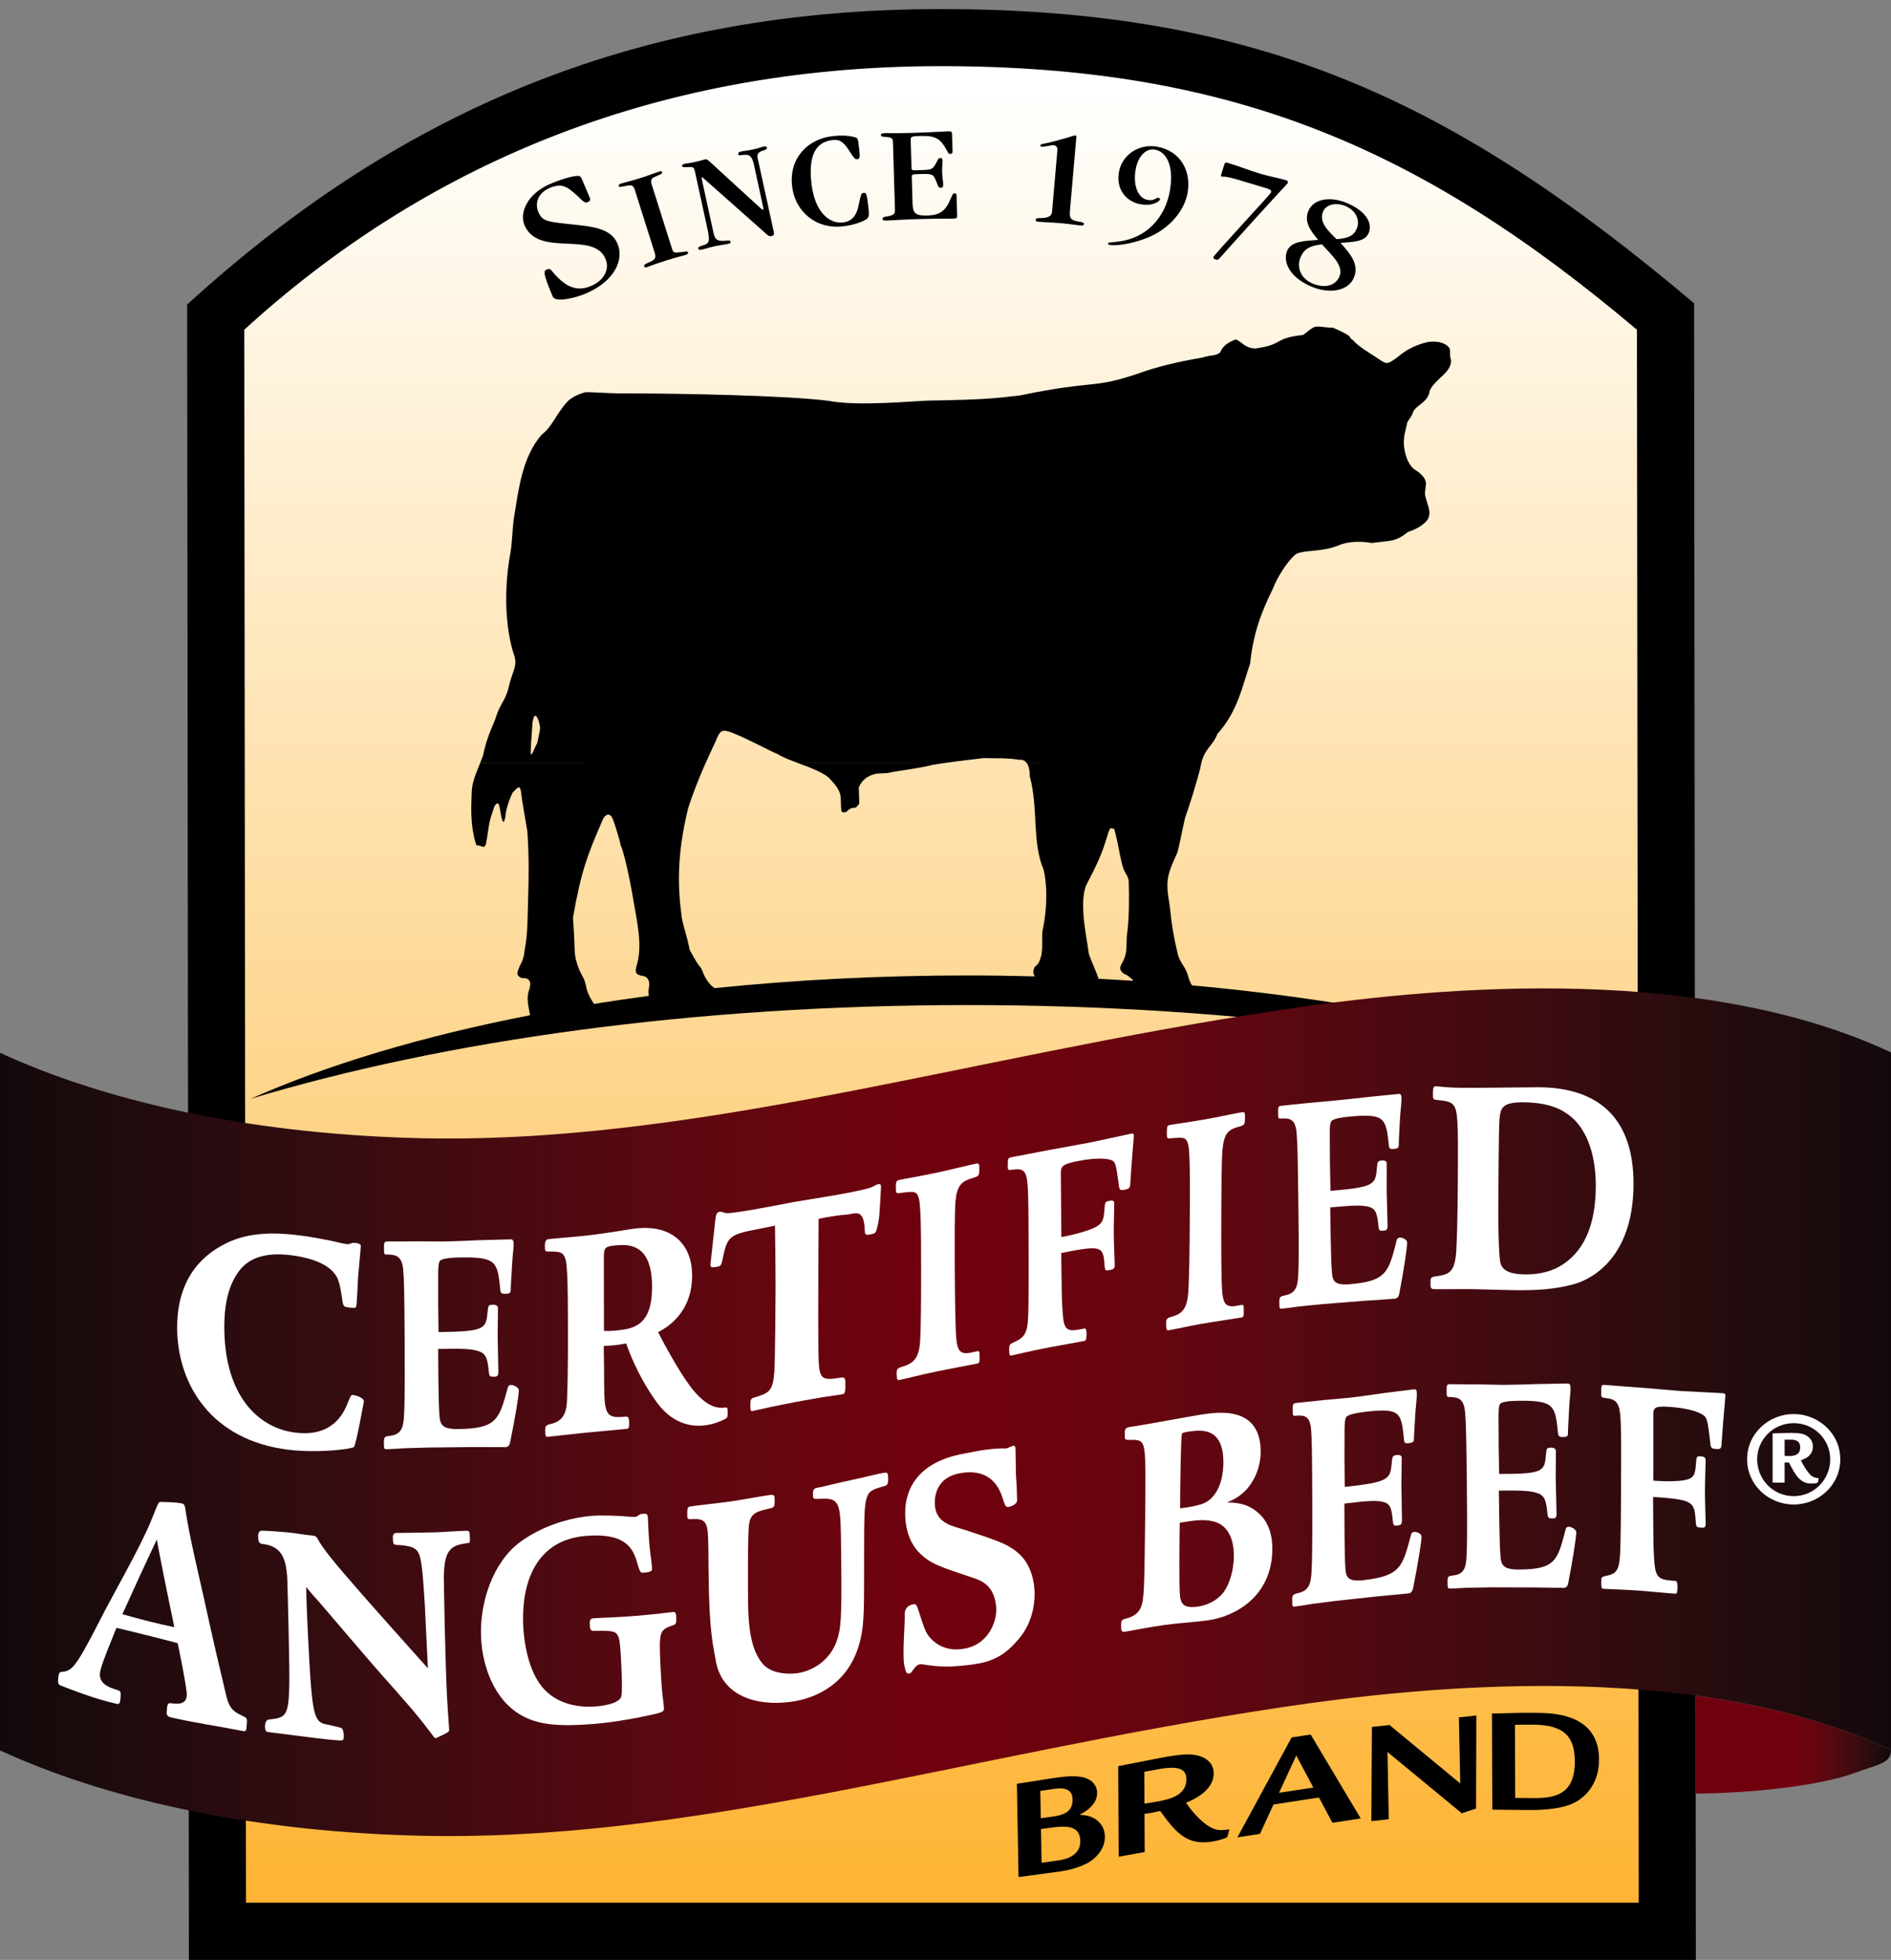
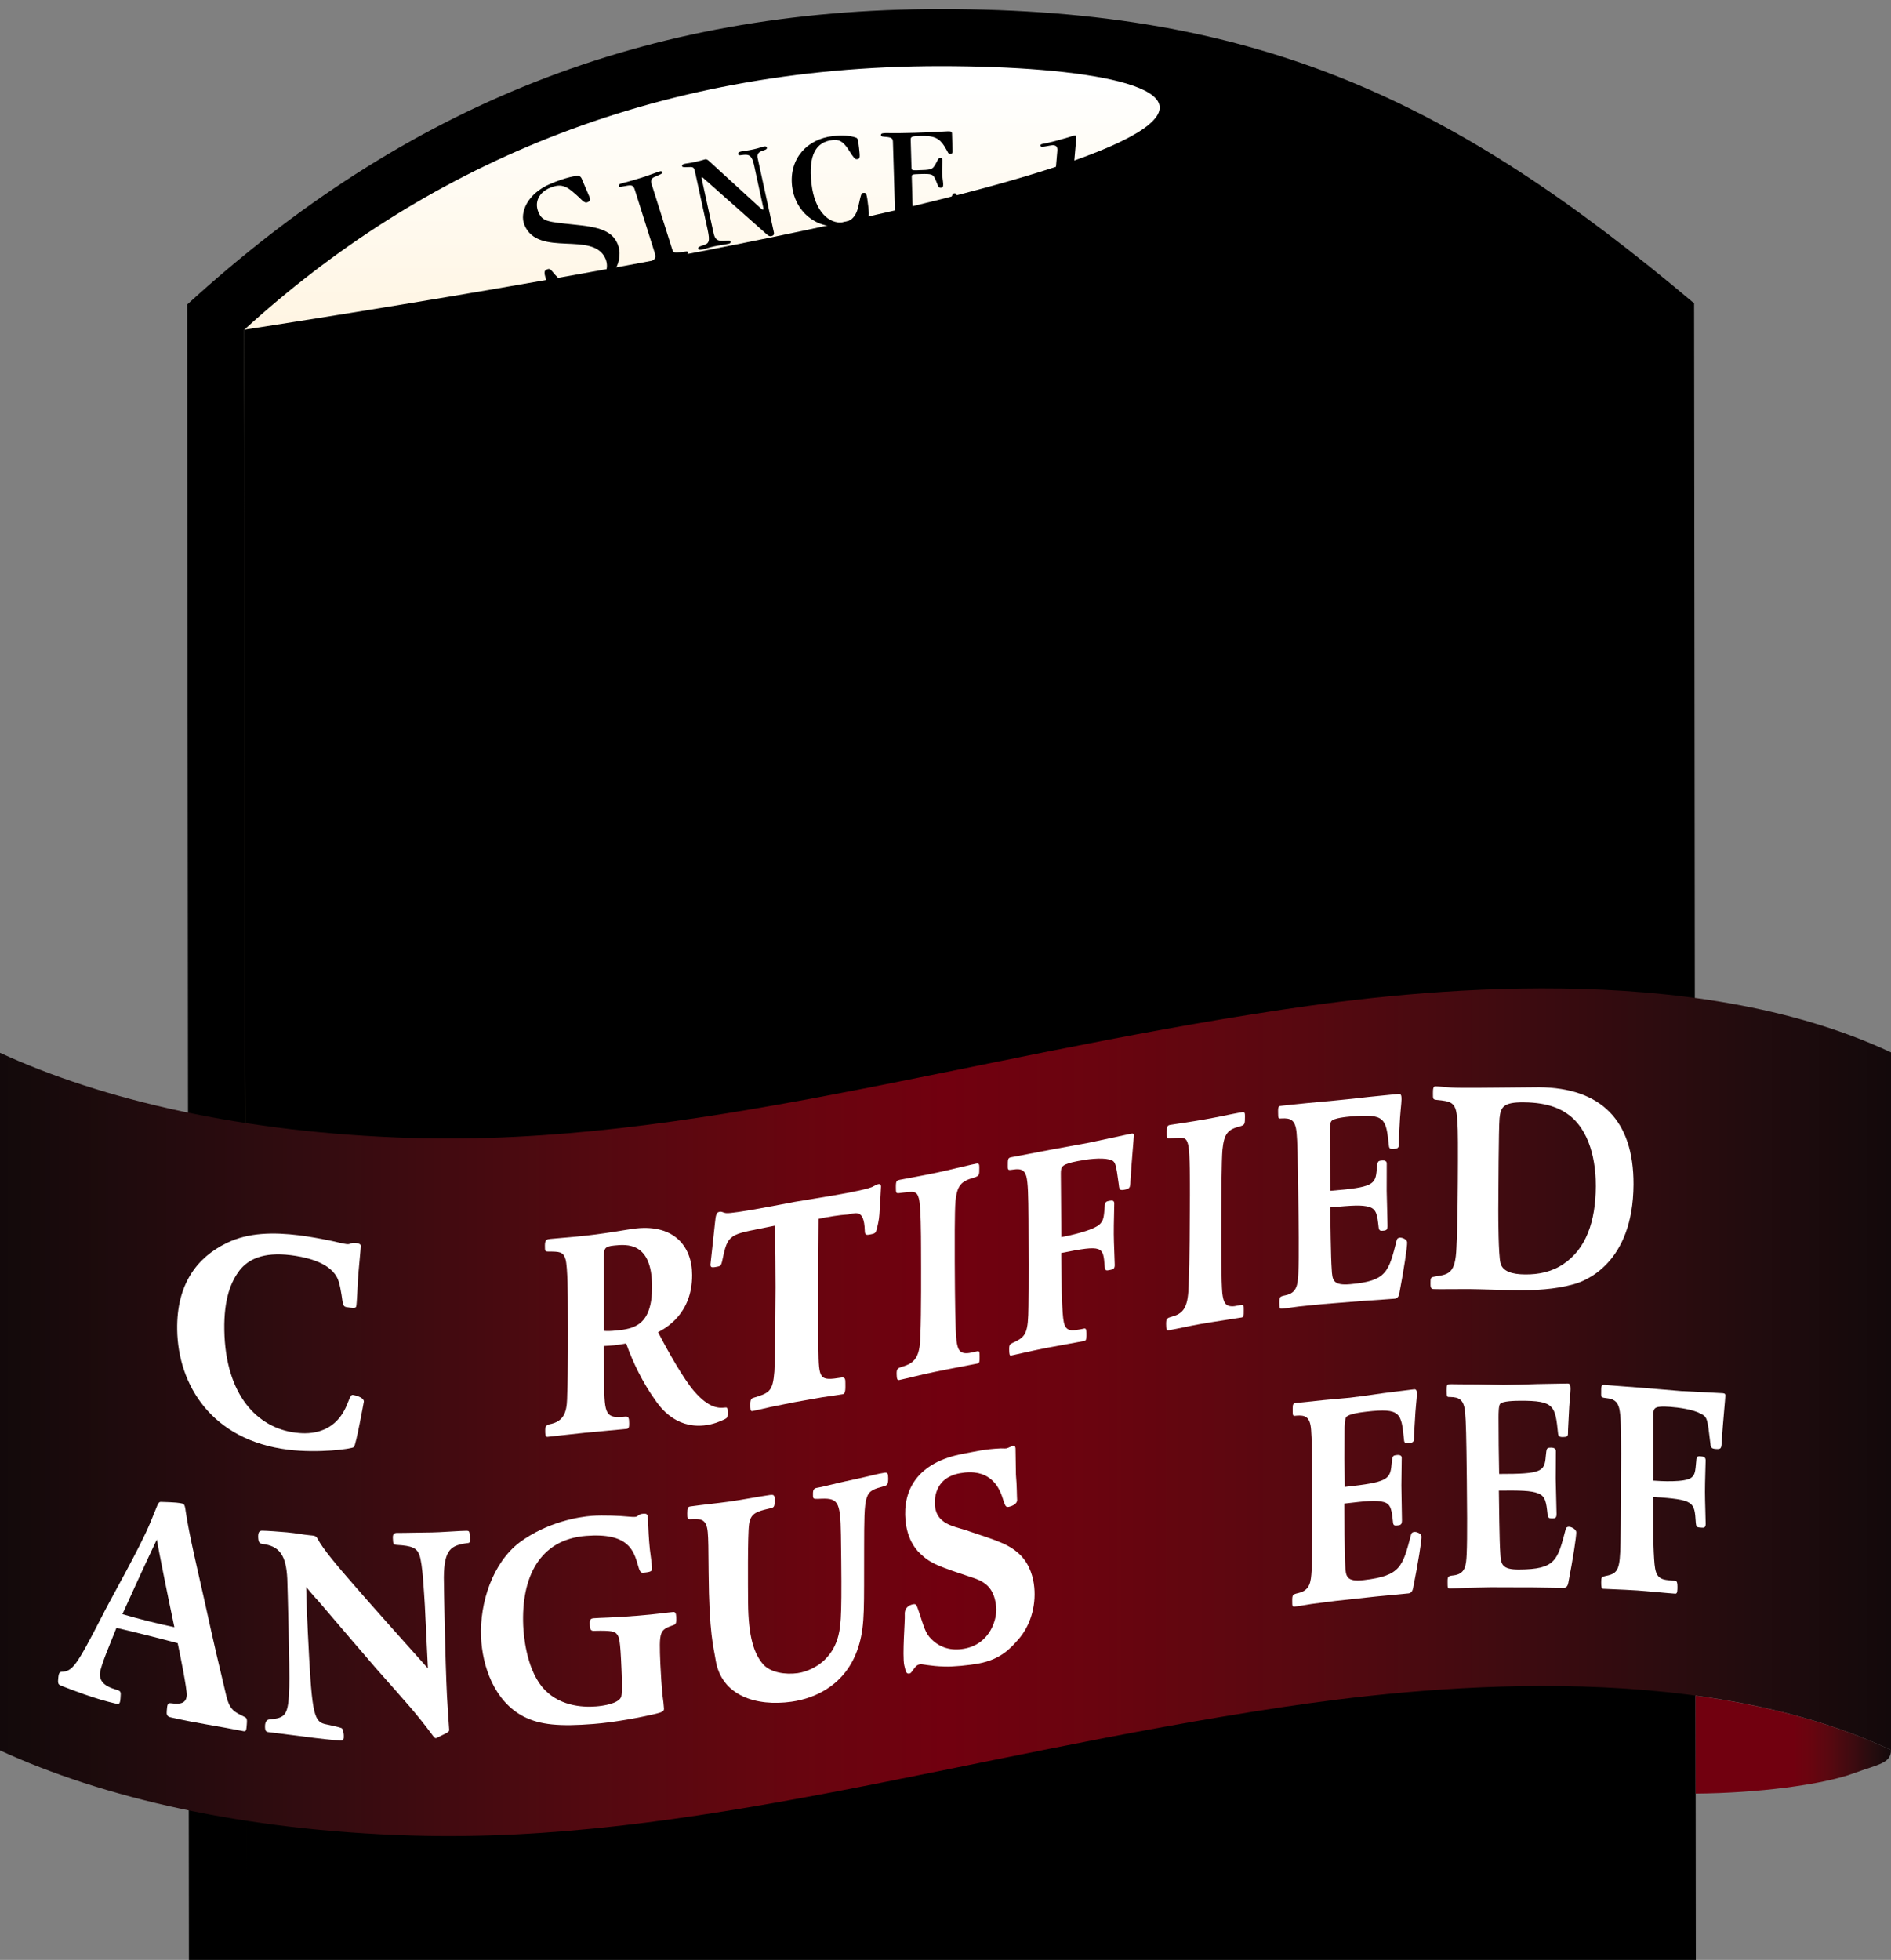
<svg xmlns="http://www.w3.org/2000/svg" version="1.1" id="Layer_1" x="0px" y="0px" viewBox="0 0 1286.33 1333.08" style="enable-background:new 0 0 1286.33 1333.08;" xml:space="preserve">
  <rect x="0" y="0" width="1286.33" height="1333.08" fill="#808080" stroke="none" />
  <style type="text/css">
	.st0{fill:url(#SVGID_1_);}
	.st1{fill-rule:evenodd;clip-rule:evenodd;}
	.st2{fill:url(#SVGID_2_);}
	.st3{fill:url(#SVGID_3_);}
	.st4{fill:#FFFFFF;}
</style>
  <path d="M127.31,207.15C275.69,71.66,438.49,6.21,639.68,6.18c216.72-0.06,349.07,62.05,512.71,200.11l1.18,1126.79H128.51  L127.31,207.15" />
  <linearGradient id="SVGID_1_" gradientUnits="userSpaceOnUse" x1="640.448" y1="40.831" x2="640.448" y2="1297.779">
    <stop offset="0.011" style="stop-color:#FFFFFF" />
    <stop offset="0.042" style="stop-color:#FFFDF8" />
    <stop offset="0.709" style="stop-color:#FEC96C" />
    <stop offset="1" style="stop-color:#FEB433" />
  </linearGradient>
-   <path class="st0" d="M166.16,224.27l1.17,1069.93h947.4l-1.23-1069.93C966.37,100.09,837.27,44.99,639.68,44.99  C442.24,45.04,286.13,114.73,166.16,224.27" />
+   <path class="st0" d="M166.16,224.27l1.17,1069.93l-1.23-1069.93C966.37,100.09,837.27,44.99,639.68,44.99  C442.24,45.04,286.13,114.73,166.16,224.27" />
  <path class="st1" d="M810.83,670.25c-1.21-2.05-2.13-4.16-2.8-6.81c-1.38-5.53-5.39-8.61-6.81-14.23  c-5.01-20.9-4.87-29.77-5.93-35.66c-2.78-16-0.53-19.97,5.68-33.85c1.79-6.93,3.96-18.68,5.24-23.7  c3.24-8.84,7.77-23.91,10.29-33.57c0.22-1.35,0.47-2.57,0.75-3.65H698.29c1.88,2.45,2.27,6.57,2.21,9.21  c5.9,21.73,1.41,44.79,9.35,63.42c2.98,12.36,2.17,28.82-0.72,41.82c-0.61,6.37,0.53,13.55-1.4,18.64  c-0.62,2.34-1.65,4.24-3.48,5.39c-0.15,0.19-0.34,0.45-0.55,0.72c-0.81,1.73-1.28,3.85,0.19,6.12c-15.11-0.39-30.36-0.62-45.76-0.62  c-59.68,0-117.38,3.02-172.06,8.64c-1.42-1.19-2.99-2.01-5.26-5.56c-2.52-3.73-3.24-7.52-4.15-8.41c-3.05-3.17-6.78-11.07-7.52-12  c-1.79-9.64-4.63-16.98-5.35-21.94c-2.67-19.54-3.75-41.71,4.31-74.47c3.21-10.06,7.14-20.02,11.94-30.88h0.03  c2.09-4.72,4.37-9.61,6.81-14.73c1.45-3.74,2.46-5.76,3.85-6.55c1.05-0.69,2.34-0.69,4.24-0.21c8.84,2.46,31.67,15.06,33.71,15.34  c3.44,2.24,8.39,4.16,13.62,6.08l84.47,0.01l-84.47,0.03c7.66,2.85,15.99,5.79,21.25,9.91c4.77,5.06,7.95,8.65,8.37,13.81  c0.13,3.07,0,5.89,0.4,8.77c0,1.88,2.9,1,3.36,1c1.23-1.54,3.18-2.81,4.59-2.81c1.3,0,1.95-0.26,2.55-0.76  c0.45-0.49,0.9-1.19,1.71-2.23l-0.37-10.91c0.99-2.48,2.5-4.37,4.13-5.76c2.67-2.28,5.82-3.24,8.33-3.67  c2.45-0.25,6.4-0.09,8.61-0.66c4.55-1.13,18.78-2.66,28.95-5.21c3.06-0.54,6.22-1.03,9.44-1.5h0.05c8.29-1.18,16.99-2.13,25.37-3.17  c9.88,0.26,14.65-0.27,24.48,1.16c2.16-0.22,3.68,0.62,4.74,2l118.96-0.03c2.59-10.14,7.79-11.38,10.89-19.6  c14.01-15.18,17.44-34.39,22.24-47.71c2.32-21.87,7.95-35.51,15.57-51.21c2.68-7.09,9.89-19.04,15.93-23.56  c6.44-2.83,17.77-1.13,28.87-5.8c7.28-3.05,15.86-2.69,22.48-1.55c13.67-1.91,15.54-0.49,24.72-7.6c5.28-1.53,11.81-5.39,13.62-9.15  c1.92-4.48,0.09-7.2-1.54-13.48c-1.32-4.25-0.41-4.63,0-9.63c0.15-5.18-5.4-8.65-7.99-10.32c-2.96-2.15-5.91-7.31-6.94-15.44  c-0.53-7.44,0.93-9.86,2.28-16.6c1.3-2.33,2.84-3.44,4.05-7.31c2.67-4.74,10.21-6.34,11.16-14.17c4.11-8.49,14.54-11.81,14.54-20.59  c-1.32-2.67-0.15-7.59-1.32-8.48c-3.44-4.62-11.66-5-16.98-3.33c-12.82,3.82-16.22,8.62-20.08,11.05c-5.68,4.1-6.15,3.06-13.11-1.56  c-5.39-3.6-11.56-7.05-15.3-11.44c-4.51-2.56,2.96-1.15-13.75-8.49c-1.05,0.53-7.98-0.9-11.2-0.64c-3,0.12-8.1,5.52-9.16,5.7  c-20.44,2.29-12.22,6.26-32.3,9.21c-7.7-0.49-8.82-4.61-13.27-6.17c-3.84,1.29-8.7,3.75-10.51,8.64c-3.16,2.84-5.47,1.52-12.49,3.71  c-17.76,2.97-32.29,6.8-41.93,10.31c-33.22,11.44-29.47,4.5-81.98,15.42c-16.95,1.95-23.95,2.85-61.72,3.48  c-9.31,0.17-48.54,4.1-68.34,0.17c-28.44-3.65-99.71-5.06-140.36-5.06c-10.22,0-20.6-1.01-25.24-0.77  c-8.34,2.35-11.58,5.66-12.83,7.21c-6.98,7.74-9.67,16.33-16.75,21.61c-13.39,15.29-15.73,37.83-18.53,54.46  c-1.2,6.14-1.37,15.02-2.08,20.81c-0.08,1.69-0.48,3.23-0.61,4.66c-5.79,31.64-1.96,57.25,2.44,69.98  c2.65,7.6-1.39,11.18-3.86,22.52c-2.2,8.84-5.91,10.91-8.6,20.07c-1.29,4.17-6.06,12.59-8.77,26.09c-0.65,1.7-1.25,3.23-1.82,4.58  l83.67,0.03l-83.67,0.04c-3.7,9.33-5.54,13.5-5.78,20.05c-0.14,7.86-1.53,21.26,3.12,35.91c1.79,0.26,3.68,0.75,5.11,1.26  c0.67-0.51,1.68-1.41,1.68-3.58c1.28-5.68,1.28-10.95,3.33-17.39c0.39-0.53,2.2-7.82,2.74-7.35c1.28-2.29,2.7-1.39,2.95,1.17  l1.42,7.47c1.15,3.97,1.78,3.19,2.56-1c0.26-4.1,2.19-10.93,4.99-16.37c3.25-3.2,4.9-5.92,5.7-0.13c0.63,6.44,1.69,10.94,4.25,26.51  c1.28,18.92,0.89,33.44,0.51,46.08c-0.38,11.31-0.15,23.66-2.32,34.48c-0.53,5.15-1.43,7.58-3.35,11.08  c-1.55,3.71-3.21,6.53,1.54,8.23c4.9-0.42,6.67,2.41,4.9,7.83c-2.25,5.85-0.47,11.18,0.57,17.41  c-73.36,14.28-137.97,33.66-190.11,56.86c132.02-39.82,302.08-63.77,487.63-63.77c185.55,0,355.58,23.95,487.62,63.77  C1061.49,709.88,944.66,682.32,810.83,670.25z M365.44,505.35c-3.62,6.83-5.27,14.65-3.98-2.62l0.78-11.44  c1.39-7.68,3.2-3.7,4.21-0.75C367.9,495.78,367.61,495.03,365.44,505.35z M399.3,673.53c-0.53-1.31-0.92-5.72-2.63-8.67  c-1.87-3.44-3.33-6.13-4.97-12.34c-0.91-4.38-0.67-4.23-1.16-15.83l-0.76-12.7c5.62-31.66,9.66-42.07,19.77-65.39  c1.6-4.58,5.22-6.39,7.22-1.77c0.76,1.65,5.07,15.17,5.4,18.12c1.97,3.62,5.97,21.23,8.51,36.29c2.43,14.89,6.56,31.26,2.6,44.79  c-2.09,6.04,0,7.07,3.56,7.71c4.38,0.52,5.3,4.37,4.66,7.47c-0.42,1.75-0.47,4.06-0.15,6.17c-12.6,1.68-25.01,3.49-37.22,5.44  C402.06,679.88,400.49,677.16,399.3,673.53z M740.69,648.91c-1.77-13.24-6.61-33.67-1.95-46.54c7.3-14.13,10.54-20.57,14.62-34.16  c1.61-5.52,2.48-5.63,3.14-4.29c1.39-2.03,1.9,1.83,2.38,3.58c1.79,6.65,2.61,13.31,4.29,19.94c1.79,7.32,4.5,7.96,4.63,12.22  c0.34,10.05,0.34,25.07-1.03,34.84c-1.2,7.77,1.13,13.12-4.04,21.52c-1.24,2.83-0.99,4.1,1.96,6.43c2.71,0.76,4,2.83,5.53,3.58  c0.21,0.33,0.35,0.7,0.47,1.1c-7.76-0.51-15.57-0.97-23.43-1.38C746.34,662.22,742.48,654.14,740.69,648.91z" />
  <linearGradient id="SVGID_2_" gradientUnits="userSpaceOnUse" x1="-0.592" y1="960.57" x2="1286.333" y2="960.57">
    <stop offset="0" style="stop-color:#13090B" />
    <stop offset="8.680105e-03" style="stop-color:#140A0B" />
    <stop offset="0.168" style="stop-color:#330C10" />
    <stop offset="0.309" style="stop-color:#520910" />
    <stop offset="0.424" style="stop-color:#68050F" />
    <stop offset="0.5" style="stop-color:#71000F" />
    <stop offset="0.578" style="stop-color:#6A040F" />
    <stop offset="0.681" style="stop-color:#590810" />
    <stop offset="0.798" style="stop-color:#3F0B10" />
    <stop offset="0.924" style="stop-color:#220C0E" />
    <stop offset="1" style="stop-color:#13090B" />
  </linearGradient>
  <path class="st2" d="M-0.59,1190.31c70.32,32.47,166.29,54.79,280.75,58.17c189.03,5.63,373.68-54.57,592.07-87.3  c90.69-13.55,278.82-34.39,414.11,29.13V715.83c-135.3-63.49-323.42-42.7-414.11-29.06c-218.39,32.67-403.04,92.83-592.07,87.26  C165.7,770.61,69.73,748.32-0.59,715.83V1190.31" />
  <linearGradient id="SVGID_3_" gradientUnits="userSpaceOnUse" x1="1153.379" y1="1186.665" x2="1286.333" y2="1186.665">
    <stop offset="0.5" style="stop-color:#71000F" />
    <stop offset="0.578" style="stop-color:#6A040F" />
    <stop offset="0.681" style="stop-color:#590810" />
    <stop offset="0.798" style="stop-color:#3F0B10" />
    <stop offset="0.924" style="stop-color:#220C0E" />
    <stop offset="1" style="stop-color:#13090B" />
  </linearGradient>
  <path class="st3" d="M1286.33,1190.31c-40.88-19.19-86.58-30.62-132.95-36.93l0.07,66.58c41.93-0.32,86.03-5.95,107.48-13.81  C1277.92,1199.95,1286.33,1199.39,1286.33,1190.31L1286.33,1190.31z" />
  <g>
    <path class="st1" d="M708.52,1266.99c10.97-1.39,15.35-1.99,18.78-3.56c5.61-2.56,7.64-6.64,7.56-11.25   c-0.18-11.43-11.05-10.25-21.22-8.86l-5.53,0.74L708.52,1266.99 M707.97,1236.74l5.45-0.75c7.75-1.04,16.35-2.2,16.19-11.91   c-0.08-4.82-2.33-8.69-12.01-7.39c-2.33,0.29-5.44,0.84-9.95,1.44L707.97,1236.74z M691.73,1213.26c7.51-1,19.7-3.18,27.24-4.18   c8.3-1.14,15.93-1.67,21.52,1.19c3.25,1.66,5.75,4.93,5.82,9.03c0.16,8.71-8.92,13.47-12.01,15.1c3.18,0.18,9.16,0.44,13.51,5.19   c2.96,3.09,3.71,6.67,3.76,9.62c0.18,8.11-5.64,13.71-8.71,16.02c-3.19,2.54-11.12,6.19-21.52,7.66l-28.5,3.86L691.73,1213.26z" />
    <path class="st1" d="M778.49,1226.81c9.3-1.48,12.21-1.94,16.78-3.32c8.4-2.57,11.79-7.49,11.78-13.22   c-0.02-6.42-4.37-9.5-18.26-7.02l-10.4,1.87L778.49,1226.81 M778.67,1259.72l-17.7,3.17l-0.32-61.57c3.74-0.7,27.2-5.38,29.89-5.87   c13.86-2.49,21.24-3.1,27.77-0.11c5.82,2.74,7.28,7.04,7.28,10.92c0.02,7.28-5.51,14.61-18.84,19.91   c7.39,10.73,15.19,16.93,20.15,18.14c3.6,0.93,6.93,0.35,9.05-0.07l0.26,0.47l-1.13,4.07c-0.14,0.42-0.26,0.72-0.62,1   c-1.28,0.81-5.74,2.09-9.27,2.72c-17.16,3.06-24.81-5.14-36-20.74c-3.79,0.96-7.11,1.55-10.67,1.99L778.67,1259.72z" />
    <path class="st1" d="M893.39,1215.85l-11.62-21.79l-11.72,25.36L893.39,1215.85 M891.56,1179.79l34.04,57.06l-19.22,2.97   l-9.18-17.2l-30.93,4.77l-9.19,19.97l-15.36,2.37l36.89-67.95L891.56,1179.79z" />
    <polyline class="st1" points="945.2,1173.32 993.32,1213.07 992.39,1168.14 1004.26,1166.84 1004.08,1230.15 994.35,1233.34    943.81,1191.66 944.69,1237.39 932.84,1238.71 933.23,1174.62 945.2,1173.32  " />
-     <path class="st1" d="M1030.7,1222.89l11.99,0.12c15.26,0.17,28.61-2.46,28.57-24.87c-0.1-15.27-5.51-24.8-27.83-25.05   c-4-0.06-7.85,0.03-12.9,0.09L1030.7,1222.89 M1014.9,1165.47c6.97,0.04,16.95-0.53,25.47-0.46l4.6,0.04   c11.35,0.11,42.67,0.45,42.74,31.66c0.08,15.26-7.88,24.74-16.45,29.3c-10.15,5.35-27.41,5.19-33.22,5.13l-22.91-0.25   L1014.9,1165.47z" />
  </g>
  <g>
    <path class="st1" d="M401.14,134.34c0.64,1.52,0.2,2.48-1.38,3.16c-2.71,1.15-3.64-1.81-10.86-7.63   c-4.61-3.71-8.32-4.87-14.91-2.06c-7.48,3.16-10.6,9.78-7.73,16.53c2.74,6.45,6.48,6.53,24.23,8.43   c13.64,1.42,25.31,2.94,29.56,12.98c4.45,10.48-1.42,25.39-21.83,34.01c-7.18,3.04-20.44,6.09-22.17,2.05   c-6.93-16.37-6.41-17.53-3.96-18.57c3.16-1.32,2.61,1.75,9.96,7.92c6.25,5.21,12.57,6.53,20.06,3.34   c8.61-3.63,12.82-11.23,9.78-18.45c-8.21-19.34-45.65-0.61-55.12-22.91c-3.64-8.63,2.21-21.56,17.56-28.07   c10.33-4.38,18.31-5.96,19.77-5.29c1.06,0.47,1.51,1.44,2.05,2.86L401.14,134.34" />
    <path class="st1" d="M431.78,128.99c-0.89-2.76-1.94-3.22-5.02-2.73c-4.55,0.76-5.53,1.34-5.88,0.19c-0.23-0.73,0.51-1.24,1.8-1.65   c2.7-0.85,5.29-1.28,13.87-3.99c4-1.24,9.07-3.25,11.64-4.06c1.29-0.42,1.9-0.49,2.14,0.2c0.42,1.34-0.61,1.37-5.58,3.63   c-1.45,0.66-2.28,2.21-1.64,4.25l14.04,44.4c0.92,2.86,1.4,2.81,6.78,2.19c2.91-0.32,3.77-0.8,4.1,0.28   c0.18,0.53-0.02,1.18-1.89,1.78c-1.98,0.64-5.16,1.22-12.23,3.46c-9.75,3.08-11.62,4.06-13.77,4.75c-1.16,0.38-1.75,0.17-2-0.66   c-0.25-0.77,0.82-1.52,2.76-2.33c4.88-2.02,5.6-3.15,4.4-6.91L431.78,128.99" />
    <path class="st1" d="M526.42,158.03c0.37,1.64-0.49,2.31-1.71,2.59c-1.45,0.29-2.25-0.49-3.34-1.4l-41.48-36.78   c-1.55-1.38-2.05-1.95-2.42-1.85c-0.36,0.06-0.29,0.34,0.09,2.06l7.64,35.06c0.99,4.49,1.92,6.39,7.16,6.11   c2.36-0.13,4.28-0.64,4.55,0.54c0.08,0.47,0.23,1.1-1.24,1.42c-2.99,0.68-6.42,1.03-10.07,1.84c-3.38,0.73-5.21,1.52-7.74,2.06   c-1.8,0.4-2.68,0.4-2.93-0.68c-0.14-0.66,0.48-1.27,2.96-2.02c4.41-1.24,5.26-2.48,3.42-10.91l-8.63-39.63   c-0.65-2.94-1.39-2.96-4.91-2.78c-2.74,0.14-3.64,0.03-3.82-0.72c-0.14-0.63,0.36-1.23,2.05-1.59c1.22-0.27,2.23-0.2,7.28-1.3   c4.11-0.91,5.26-1.43,6.33-1.67c1.55-0.34,2.5,0.99,5.65,3.84l31.37,28.72c1.13,0.98,2.02,1.76,2.27,1.71   c0.61-0.14,0.55-0.34,0.19-1.97l-6.2-28.52c-1.37-6.13-3.11-7.2-6.94-6.84c-2.23,0.19-3.5,0.77-3.77-0.51   c-0.25-1.11,0.9-1.55,2.25-1.83c1.56-0.35,3.33-0.35,8.15-1.4c4.21-0.92,4.97-1.47,6.9-1.9c1.44-0.3,2.04,0.03,2.17,0.67   c0.24,1.12-0.8,1.54-2.93,2.19c-3.2,0.98-3.83,2.76-3.35,4.97L526.42,158.03" />
    <path class="st1" d="M573.51,151.3c4.4-0.49,8.7-2.98,10.39-11.01c1.9-8.71,2.09-8.94,3.33-9.05c2.07-0.26,2.34-0.11,3.52,10.16   c0.57,4.87,0.34,6.19-1.01,7.39c-1.58,1.42-8.07,4.23-16.18,5.14c-19.37,2.21-32.88-10.87-34.75-27.27   c-2.17-18.84,10.34-32.1,27.62-34.06c6.36-0.72,11.74-0.4,15.61,0.96c1.42,0.49,1.57,0.66,2.34,7.2c0.79,6.91,0.56,7.3-1.51,7.55   c-1.09,0.13-2.04-0.73-5.14-5.66c-4.4-7.13-7.45-7.85-11.6-7.34c-11.04,1.23-16.37,10.17-14.15,29.46   C554.2,144.25,564.06,152.39,573.51,151.3" />
    <path class="st1" d="M607.41,96.5c-0.06-2.37-0.92-3.01-4.63-3.35c-2.36-0.23-3.47-0.09-3.52-1.3c-0.02-1.06,0.97-1.26,3.55-1.34   c1.11-0.01,3.96,0.25,19.6-0.17c12.96-0.38,18.74-0.94,22.33-1.03c2.19-0.07,2.83,0.3,2.86,1.7l0.37,11.93   c0.01,1.2-0.45,1.7-1.32,1.71c-1.97,0.07-1.24-0.43-4.2-5.14c-3.52-5.55-7.02-7.32-16.48-7.03c-5.93,0.16-6.53,0.55-6.48,2.7   l0.55,19.05c0.06,1.32,0.3,1.69,3.36,1.6c10.24-0.28,10.74-0.41,12.85-3.95c1.88-3.13,1.75-4.36,3.33-4.4   c1.12-0.04,1.49,0.42,1.54,1.64c0.06,1.97-0.36,5.17-0.26,8.08c0.09,3.57,0.66,6,0.73,7.86c0.04,1.71-0.18,2.63-1.65,2.69   c-1.86,0.03-1.92-1.83-3.36-5.08c-1.85-4.27-2.36-4.55-10.97-4.28c-4.95,0.14-5.44,0.24-5.38,1.84l0.51,17.91   c0.18,6.74,1.71,8.68,10.12,8.46c8.12-0.26,12-2.99,15.01-9.65c2.33-5.03,2.19-5.4,3.41-5.45c1.13-0.02,1.39,0.24,1.43,2.14   l0.38,13.32c0.02,1.3-0.42,1.69-2.89,1.76c-3.34,0.1-9.27-0.11-21.84,0.25c-13.92,0.4-17.5,0.87-23.41,1.03   c-2.21,0.07-2.61-0.39-2.61-1.04c-0.04-1.03,0.32-1.34,2.03-1.57c5.29-0.79,6.49-1.68,6.43-4.5L607.41,96.5" />
    <path class="st1" d="M727.8,143.58c-0.4,4.56,0.45,6.15,4.95,6.93c4.04,0.71,4.64,0.87,4.55,1.92c-0.06,0.82-0.72,1.06-2.18,0.95   c-1.48-0.14-9.17-1.2-13.75-1.59c-5.12-0.45-12.53-0.73-15.61-1c-0.75-0.05-1.33-0.57-1.26-1.32c0.12-1.03,1.11-1.14,3.31-1.14   c5.19-0.02,7.57-1.41,7.8-4.01l3.62-41.54c0.26-2.97-0.8-3.82-2.63-3.99c-1.83-0.14-6.03,1.17-7.9,1.02   c-0.61-0.07-1.05-0.47-1.03-0.86c0.11-1.22,1.68-0.8,8.65-2.62c12.93-3.42,13.98-4.25,15.09-4.16c0.62,0.07,0.84,0.26,0.78,0.92   L727.8,143.58" />
    <path class="st1" d="M787.23,99.79c14.9,2.7,23.47,15.6,20.57,31.59c-2.36,12.82-12.61,23.06-22.99,28.37   c-10.62,5.39-24.48,7.84-30.06,6.81c-0.73-0.13-1.16-0.49-1.05-1.04c0.15-0.74,1.56-0.4,8.25-1.37   c17.77-2.58,30.44-15.73,33.8-34.1c2.92-16.07-1.63-26.73-10.14-28.28c-5.83-1.05-11.42,4.14-13.07,13.38   c-1.93,10.35,1.28,19.6,8.08,20.83c4.85,0.88,5.6-1.76,7.53-1.39c0.75,0.13,1.02,0.57,0.93,1.15c-0.14,0.72-4.27,4.81-13.36,3.17   c-9.6-1.75-16.72-10.1-14.56-22.01C763.21,105.52,774.6,97.47,787.23,99.79" />
    <path class="st1" d="M843.27,122.6c-11.1-3.31-11.42-2.24-12.25-2.48c-0.58-0.19-0.56-0.76-0.24-1.74c0.59-2.06,1.4-4.31,2.09-6.63   c0.38-1.27,1.15-1.32,2.8-0.82c5.79,1.7,14.1,4.97,21.77,7.27c5.8,1.71,13.45,3.21,17.38,4.38c0.92,0.27,1.47,1.04,1.21,1.84   c-0.18,0.71-3.18,2.96-41.14,45.32c-5.97,6.67-5.91,7.36-7.8,6.78c-1.41-0.41-1.94-0.84-1.7-1.65   c0.49-1.63,38.89-42.87,39.19-43.86c0.45-1.54,0.08-2.05-4.4-3.35L843.27,122.6" />
    <path class="st1" d="M909.22,162.7c7.93-0.62,11.6-2.31,13.67-7.13c2.45-5.7-0.47-12.36-7.51-15.36   c-6.46-2.78-13.29-1.21-15.36,3.63C896.99,150.91,903.18,156.83,909.22,162.7 M892.75,192.8c8.06,3.44,15.59,1.78,18.37-4.69   c3.28-7.69-6.19-15.32-11.83-21.9c-7.84,0.81-12.08,2.88-14.63,8.84C882.07,181.08,884.13,189.1,892.75,192.8z M891.98,194.9   c-15.09-6.43-19.51-17.1-16.35-24.44c2.91-6.81,13.26-6.57,21.09-7.3c-5.85-6.79-9.72-12.65-6.66-19.8   c3.25-7.71,14.2-10.35,26.45-5.13c12.68,5.42,17.39,13.56,14.47,20.38c-2.7,6.31-11.89,5.85-19.09,6.63   c6.19,6.86,13.01,14.47,9.05,23.7C917.06,198.08,904.21,200.15,891.98,194.9z" />
  </g>
  <g>
-     <path class="st4" d="M1213.96,990.24c4.87,0.29,10.61,0.48,10.61-5.83c0-3.73-2.46-4.85-4.89-5.14h-5.72V990.24 M1237.14,1005.63   l-0.5,2.46c-0.13,0.98-3.71,0.98-4.74,0.98c-6.97,0-10.51-5.23-14.92-14.22c-0.52-0.1-2.54-0.1-3.02-0.1v13.7h-8.17v-33.5   c0.85-0.11,11.77-0.28,12.32-0.28c6.09,0,9.19,0.37,11.89,2.63c2.71,2.17,3.19,4.76,3.19,6.64c0,6.67-6.26,8.66-8.15,9.3   c2.61,5.5,5.46,9.08,7.09,10.52c0.53,0.28,2.29,1.68,4.95,1.59L1237.14,1005.63z M1195.29,992.67c0,13.23,10.5,24.97,24.87,24.97   c14.26,0,24.83-11.74,24.83-24.97c0-13.68-11.03-24.66-24.83-24.66C1206.34,968,1195.29,978.99,1195.29,992.67z M1251.83,992.6   c0,17.41-14.56,30.73-31.67,30.73c-17.27,0-31.71-13.49-31.71-30.73c0-17.84,15.01-30.81,31.71-30.81   C1236.63,961.79,1251.83,974.67,1251.83,992.6z" />
    <path class="st4" d="M154.12,845.52c14.79-7.32,32.15-7.41,49.38-5.29c7.86,0.99,14.3,2.25,22.41,3.88   c2.68,0.56,7.23,1.79,9.94,2.12c1.45,0.16,2.1-0.19,3.51-0.66c0.64-0.38,2.08-0.2,2.28-0.17c3.73,0.46,3.74,1.34,3.79,2.24   c0.01,1.34-1.79,19.11-1.94,22.67c-0.15,2.88-0.76,17.03-1.17,18.3c-0.39,1.05-1.19,1.18-4.32,0.81c-3.93-0.47-4.37-0.53-5.04-4.41   c-0.68-4.98-1.86-12.91-3.78-16.26c-5.97-11.18-23.82-14.03-31.47-15.01c-18.82-2.3-28.92,2.91-34.8,10.4   c-5.67,7.5-10.66,18.89-10.32,40.52c0.73,44.58,22.8,66.61,48.29,69.77c5.81,0.73,26.12,3.02,35.08-18.81   c2.59-6.34,2.79-6.98,4.24-6.8c0.44,0.07,7.27,1.33,7.32,4.46c0,0-5.33,29.57-6.76,30.96c-1.44,1.38-24.55,4.31-44.67,1.83   c-52.22-6.43-74.97-44.13-75.57-81.57C120.01,873.56,134.01,855.25,154.12,845.52" />
-     <path class="st4" d="M274.32,864.19c-0.75-9.29-4.2-10.77-10.46-10.88c-2.64,0.04-2.64,0.04-2.65-4.38   c-0.04-4.45,0.3-4.45,3.26-4.51c2.96-0.06,10.87,0.06,18.78-0.1c7.92,0.07,15.84,0.16,18.47,0.13c8.23-0.18,16.49-0.53,24.06-0.89   c7.75-0.13,15.17-0.49,21.6-0.59c1.99-0.04,1.99,1.72,2,3.95c0,2.65-0.95,8.66-1.36,18.63c-0.16,3.56-0.62,8.86-0.6,11.74   c0,2.22-0.84,2.68-3.62,2.72c-2.65,0.06-3.31-0.6-3.46-2.6c-1.92-18.78-2.28-22.53-26.82-22.11c-3.16,0.04-12.88,0.21-14.36,2.46   c-0.99,1.36-1.12,6-1.11,9.33c-0.06,12.4,0,26.58,0.25,38.97c30.5-0.33,32.28-2.12,33.22-12.54c0.62-6,0.62-6,4.12-6.05   c1.45-0.04,3.1,0.6,3.1,2.15c0.03,3.33-0.24,16.63-0.2,19.27c0.02,3.77,0.42,20.83,0.46,24.15c0.02,2.85-0.81,3.31-2.95,3.36   c-1.96,0.04-3.29,0.04-3.47-2.84c-0.86-8.19-1.39-12.35-6.33-14.27c-5.64-2.13-12.89-1.99-28.21-1.74   c0.03,7.78,0.2,35.89,0.76,42.96c0.36,7.75,0.72,11.72,13.26,11.51c26.19-0.45,27.45-6.71,33.45-28.49   c0.46-1.77,2.61-1.8,4.43-0.96c1.66,0.64,2.97,1.96,2.97,3.27c0.04,3.09-2.35,17.96-5.88,35.09c-0.3,1.78-1.27,3.35-3.12,3.39   c-2.61,0.03-12.02-0.01-22.41-0.06c-10.39,0.19-22.08,0.16-29.49,0.32c-6.78,0.09-12.52,0.43-17.29,0.51   c-4.81,0.31-8.59,0.58-11.56,0.63c-1.94,0.04-1.98-0.4-2.02-4.15c-0.02-4.21,0.31-4.45,4.29-4.97c8.39-1.01,9.02-6.8,9.46-14.76   c0.6-10.66,0.43-38.32,0.37-51.4C275.07,879.68,274.85,869.93,274.32,864.19" />
    <path class="st4" d="M410.83,905.2c2.15,0.18,4.1,0.21,8.44-0.22c11.84-1.17,24.42-3.31,24.29-30.05   c-0.13-30.31-17.2-28.59-25.82-27.74c-6.64,0.67-6.8,2.16-6.98,7.44L410.83,905.2 M447.65,906.12   c6.55,12.84,17.57,32.14,24.45,40.07c10.47,12.24,17.46,11.55,20.87,11.21c1.64-0.18,1.98-0.2,2.01,3.15c0,3.38,0,3.79-2.16,4.85   c-2.7,1.33-7.7,3.52-13.97,4.16c-19.77,1.99-30.07-12.76-33.33-17.51c-8.15-11.39-15.01-25.25-19.58-38.27   c-6.46,1.3-10.06,1.43-15.26,1.75c0.23,11.6,0.26,17.04,0.27,24.63c0.13,22.31,1.2,24.74,14.32,23.4c2.33-0.22,2.68,0.99,2.7,4.39   c0,2.3,0.02,3.78-1.77,3.96c-2.33,0.24-21.9,1.99-28.03,2.6c-11.47,1.17-22.79,2.53-25.84,2.82c-1.45,0.14-1.46-2.17-1.46-4.26   c-0.02-2.96,0.32-3.85,4.46-4.66c10.04-2.53,10.37-11.18,10.5-20.03c0.65-16.52,0.55-41.58,0.45-58.21   c-0.02-7.79-0.1-28.42-1.57-33.56c-1.65-5.31-3.97-5.28-11.71-5.34c-2.34,0.03-2.34-0.4-2.34-4.19c-0.02-4.01,1.6-4.17,3.56-4.38   l17.79-1.58c18.69-1.67,34.46-4.93,41.11-5.61c24.98-2.52,37.61,11.81,37.68,31.6C470.95,893.88,452.49,903.53,447.65,906.12z" />
    <path class="st4" d="M556.65,861.9c-0.04,21.65-0.11,45.66,0.06,55.3c0.29,21.18,0.6,22.18,15.8,19.77   c2.54-0.27,2.54,1.45,2.54,3.81c0,3.02,0.31,7.18-1.71,7.52c-1.87,0.36-9.43,1.47-14,2.1c-4.7,0.92-10.8,1.81-19.22,3.4   c-5.89,1.12-11.14,2.31-15.85,3.19c-4.75,1.09-8.97,2.1-12.51,2.78c-1.35,0.26-1.35-1.47-1.35-4.49c0-2.12,0.17-3.85,1.71-4.39   c11.33-3.4,13.58-4.38,14.64-18.09c0.51-8.46,0.79-47.1,0.81-57.19c0.02-7.75-0.22-32.96-0.39-41.95   c-28.72,6.04-31.7,4.21-35.15,20.51c-1.33,6.23-1.33,6.9-3.86,7.37c-3.56,0.69-4.92,0.9-4.89-1.45c0-0.43,2.72-24.24,3.06-28.18   c0.52-5.22,0.87-7.25,3.06-7.65c1.85-0.36,2.37,0.63,4.55,0.87c4.74,0.6,39.26-6.25,46.52-7.62c4.04-0.79,49.53-7.5,53.75-10.66   c1.04-0.6,2.56-1.3,3.21-1.42c1.19-0.23,1.88,0.26,1.88,1.56c-0.02,1.3-0.74,14.21-1.11,18.99c-0.18,3.69-1.32,8.45-2.01,10.74   c-0.51,2.03-1.35,2.39-4.21,2.92c-2.35,0.45-3.71,0.72-3.71-2.52c-0.46-16.21-7.13-11.29-12.16-11c-4.65,0.26-13.34,1.6-19.24,2.91   L556.65,861.9" />
    <path class="st4" d="M625.08,815.32c-1.46-5.46-3.14-5.06-13.19-3.82c-2.46,0.31-2.46-0.13-2.48-4.17   c-0.01-4.03,0.49-4.39,2.78-4.86c3.95-0.81,14-2.51,25.32-4.9c8.4-1.8,18.63-4.39,23.54-5.45l3.15-0.65   c1.8-0.36,1.97,0.64,1.97,2.6c0.02,5.32,0.04,5.75-3.76,6.97c-8.55,2.43-11.36,5.18-12.46,16.06c-0.61,6.77-0.53,31.48-0.49,40.84   c0.13,27.27,0.36,46.42,1.2,54.11c0.84,5.8,2.04,9.2,8.78,8.19l5.09-1.08c1.64-0.36,1.81,0.04,1.83,3.27c0,4.02,0,4.68-1.64,5.04   c-4.78,1-19.9,3.76-29.93,5.87c-9.09,1.91-16.29,3.85-23.04,5.31c-1.15,0.25-1.8-0.28-1.82-4.12c-0.02-3.61,0.46-3.92,4.91-5.3   c8.85-2.74,11-8.28,11.27-21.58c0.59-15.49,0.48-42.94,0.42-58.96C626.51,840.83,626.43,820.37,625.08,815.32" />
    <path class="st4" d="M721.97,841.46c4.26-0.84,22.18-4.4,26.42-9.06c2.36-2.58,2.5-4.73,3.09-11.82c0.13-2.78,0.77-3.34,2.82-3.74   c2.54-0.5,3.66-0.28,3.66,1.82c0.03,2.97-0.38,13.38-0.32,20.78c0.04,6.74,0.61,16.98,0.65,20.99c0,2.54-1.11,2.97-2.85,3.32   c-3.34,0.68-3.64,0.72-4-2.37c-1.03-13.55-1.05-14.82-29.57-9.12c0.37,27.6,0.38,30.56,0.75,36.61c0.73,11.68,0.9,16.74,8.68,15.85   c2.84-0.37,4.44-0.68,6.34-1.09c1.1-0.22,1.43,1.01,1.45,3.32c0.02,2.53,0.04,4.87-1.39,5.13c-5.72,1.15-19.66,3.51-26.32,4.83   c-11.39,2.25-20.28,4.46-23.6,5.12c-1.11,0.21-1.28-1.25-1.3-3.98c-0.04-3.58,0.3-3.65,3.14-5.06c8.54-3.79,9.79-6.8,9.97-24.6   c0.23-11.46,0.14-44.84,0.03-59c-0.11-16.23-0.32-24.85-1.46-29.26c-1.3-4.83-4.51-5.25-8.61-4.64c-3.66,0.51-3.96,0.58-4-1.77   c-0.02-5.47-0.02-6.11,2.36-6.58c4.27-0.87,15.54-2.88,26.78-5.12c11.26-2.03,22.48-4.06,26.13-4.78   c4.61-0.93,25.05-5.38,28.69-6.14c1.59-0.27,1.75,0.31,1.77,1.15c0,1.92-1.47,17-2.31,31.13c-0.14,4.44-0.42,5.15-3.76,5.81   c-3.5,0.7-3.82,0.11-4.16-3.39c-2.03-15.04-2.21-16.05-6.49-17.11c-5.58-1.43-15.39-0.15-21.41,1.07   c-10.48,2.08-11.56,3.37-11.53,8.42L721.97,841.46" />
    <path class="st4" d="M808.32,778.92c-1.38-5.68-2.9-5.4-12.32-4.62c-2.3,0.18-2.3-0.25-2.27-4.4c0.02-4.18,0.46-4.46,2.63-4.82   c3.69-0.65,13.09-1.88,23.74-3.77c7.84-1.37,17.4-3.49,22.02-4.3l2.93-0.52c1.71-0.29,1.83,0.76,1.83,2.73   c-0.02,5.5-0.02,5.94-3.56,6.97c-8.01,2.07-10.64,4.72-11.76,15.84c-0.64,6.92-0.74,32.3-0.78,41.92   c-0.11,27.99-0.03,47.67,0.68,55.64c0.79,6,1.83,9.52,8.17,8.86l4.76-0.84c1.56-0.25,1.69,0.13,1.67,3.42c0,4.16,0,4.81-1.55,5.1   c-4.46,0.78-18.64,2.82-28.05,4.46c-8.46,1.5-15.25,3.16-21.56,4.25c-1.09,0.18-1.71-0.38-1.67-4.32c0.02-3.7,0.46-4.02,4.63-5.18   c8.3-2.35,10.34-7.93,10.72-21.55c0.66-15.87,0.78-44.11,0.84-60.54C809.42,805.17,809.52,784.16,808.32,778.92" />
    <path class="st4" d="M882,770.67c-0.77-8.99-4.06-10.24-10.02-9.91c-2.52,0.21-2.52,0.21-2.57-4.12c-0.06-4.33,0.27-4.33,3.1-4.6   c2.81-0.25,9.85-1.13,17.49-1.81c7.29-0.66,15.6-1.44,18.09-1.67c7.82-0.72,15.66-1.59,22.86-2.43c7.36-0.66,14.38-1.54,20.49-2.05   c1.88-0.16,1.9,1.57,1.92,3.74c0.02,2.59-1.02,9.52-1.38,19.28c-0.11,3.46-0.53,8.73-0.46,11.52c0,2.16-0.77,2.65-3.43,2.88   c-2.51,0.22-3.14-0.36-3.31-2.3c-1.98-18.21-2.34-21.87-25.68-19.81c-2.96,0.28-12.19,1.07-13.56,3.37   c-0.95,1.38-1.05,5.95-0.98,9.17c0,12.1,0.18,25.96,0.49,38.03c28.95-2.32,30.65-4.21,31.45-14.43c0.57-5.89,0.57-5.89,3.85-6.19   c1.41-0.13,2.97,0.36,2.97,1.91c0.06,3.24-0.08,16.23-0.04,18.81c0.04,3.66,0.57,20.29,0.59,23.55c0.06,2.8-0.73,3.28-2.76,3.47   c-1.88,0.19-3.12,0.31-3.34-2.52c-0.87-7.93-1.39-11.98-6.11-13.53c-5.35-1.66-12.23-1.06-26.8,0.22c0.11,7.58,0.45,35,1.02,41.87   c0.4,7.57,0.76,11.43,12.66,10.37c24.88-2.2,26.06-8.36,31.6-30.08c0.42-1.73,2.48-1.92,4.21-1.22c1.58,0.5,2.84,1.69,2.84,2.97   c0.06,3.05-2.09,17.75-5.33,34.7c-0.32,1.72-1.2,3.34-2.96,3.47c-2.5,0.24-11.42,0.82-21.29,1.48c-9.85,0.87-20.98,1.61-28.02,2.24   c-6.42,0.54-11.89,1.26-16.44,1.67c-4.53,0.6-8.13,1.15-10.96,1.4c-1.88,0.18-1.88-0.25-1.92-3.94c-0.04-4.09,0.25-4.33,4.02-5.12   c7.96-1.57,8.52-7.26,8.88-15.06c0.51-10.44,0.16-37.46-0.02-50.22C882.8,785.74,882.51,776.28,882,770.67" />
    <path class="st4" d="M1068.16,759.13c-5.52-4.38-14.17-9.2-31.7-9.35c-14.39-0.15-15.59,3.71-16.42,10.82   c-0.61,6.68-0.78,51.42-0.84,62.16c-0.02,6.9,0.11,30.59,1.45,36.18c1.37,6.02,8.23,7.82,16.73,7.89   c9.26,0.11,18.53-1.76,26.44-7.28c14.83-10.18,21.61-28.2,21.71-52.72C1085.57,795.86,1083.89,771.96,1068.16,759.13    M1070.08,873.63c-12.82,3.51-26.04,4.05-38.27,3.94c-9.07-0.1-26.02-0.7-32.72-0.75c-7.1-0.06-20.92,0.21-23.85,0   c-2.17-0.02-2.17-1.76-2.17-3.91c0-3.87,0-4.08,3.39-4.72c9.25-1.4,13.58-2.22,14.25-19.45c0.84-16.33,0.96-41.95,1.03-59.14   c0.06-20.66-0.13-24.99-0.69-30.36c-0.95-9.71-4.48-10.16-13.76-11.1c-2.54-0.24-2.58-0.68-2.54-4.54   c0.02-2.57,0.02-4.74,1.81-4.73c1.37,0.02,2.95,0.23,5.7,0.49c2.57,0.23,6.32,0.5,11.82,0.53c6.32,0.07,17.98-0.03,28.6-0.14   c10.87-0.15,20.92-0.24,24.26-0.23c41.79,0.4,64.42,22.23,64.24,66.12C1110.96,859.45,1078.2,871.55,1070.08,873.63z" />
    <path class="st4" d="M83.27,1097.93c11.76,3.41,23.52,6.38,35.34,8.87c-5.08-24.04-10.43-51.03-11.95-59.62   C99.97,1061.27,89.59,1083.81,83.27,1097.93 M124.16,1022.73c1.45,0.36,1.84,2.35,2.15,5.24c2.53,16.82,7.93,39.09,12.66,60.25   c7.02,32.02,9.5,42.26,14.88,64.92c2.47,10.71,6.41,11.51,12.6,14.72c1.78,0.69,1.63,2.54,1.4,5.28c-0.27,3.48-0.37,4.73-2.18,4.36   c-8.57-1.69-16.37-3.03-24.8-4.51c-6.93-1.2-15.27-2.75-24.63-4.86c-2.91-0.66-2.98-2.15-2.8-4.43c0.32-3.93,0.43-5.55,2.81-5.18   c5.48,0.67,10.32,0.7,10.79-5.3c0.31-3.91-4.7-28.61-6.17-35.55c-9.78-2.67-33.88-8.69-41.67-10.42   c-3.75,9.61-10.79,25.68-11.22,30.97c-0.52,6.44,5.15,9.24,10.41,10.84c3.95,1.21,3.95,1.21,3.57,6.04   c-0.19,2.28-0.37,4.33-2.35,3.88c-8.06-1.83-15.05-4-22.5-6.6c-4.64-1.6-12.05-4.45-15.13-5.64c-1.94-0.75-2.71-1.14-2.43-4.34   c0.24-2.97,0.41-5.31,2.45-5.26c7.23-0.28,10.14-4.28,26.4-35.89c7.05-14.19,26.65-48.02,34.06-66.13   c4.81-11.46,4.96-13.55,6.85-13.55C119.6,1021.83,122.14,1022.23,124.16,1022.73z" />
    <path class="st4" d="M288.99,1091.87c-0.58-8.2-1.45-28.63-3.76-34.31c-1.73-4.63-4.93-6.16-15.34-6.75   c-2.44-0.24-2.44-0.46-2.65-4.63c-0.09-2.11,0.38-3.55,2.82-3.53c3.69,0.08,20.66-0.36,23.99-0.32c3.72,0.03,20.15-1.18,23.29-1.13   c2.06,0.03,2.07,0.64,2.28,4.43c0.13,3.35,0.16,3.74-1.51,3.95c-11.4,1.48-15.99,4.28-16.2,23.32c0.09,9.64,0.92,55.82,2.13,80.55   c0.24,4.82,1.04,16.77,1.43,22.01l0.09,1.26c0.06,1.47-1.94,2.07-8.45,5.31c-1.1,0.62-1.69-0.23-2.67-1.49   c-11.51-15.47-17.57-21.88-38.59-45.67c-3.9-4.43-29.67-34.59-38.91-45.41c-1.38-1.5-4.89-5.33-8.66-10   c0.07,8.82,0.85,24.74,1.12,30.81c2.59,52.83,3.61,60.34,11.31,62.33c1.87,0.49,10.05,2.03,11.76,2.91   c0.76,0.4,1.31,3.12,1.39,4.56c0.1,2.55-0.01,3.79-2.06,3.76c-4.07-0.07-15.96-1.41-26.08-2.8c-5.54-0.74-13.27-1.64-23.07-2.88   c-1.29-0.16-2.24-0.45-2.37-3.16c-0.17-3.35,0.92-5.24,2.76-5.43c11.26-1.08,13.18-2.54,13.72-22c0.43-10.7-1.21-70.82-1.35-73.76   c-0.79-15.94-5.24-22.24-16.97-23.67c-1.52-0.22-2.64-0.65-2.82-4.22c-0.2-3.77,0.87-4.8,2.72-4.76   c3.16,0.03,11.21,0.58,16.78,1.09c7.08,0.67,10.59,1.55,15.9,2.05c2.01,0.21,3.9,0.09,4.93,2.2c3.9,7.37,13.32,18.43,26.3,33.32   c7.63,8.91,41.76,47.12,48.83,54.98L288.99,1091.87" />
    <path class="st4" d="M353.47,1049.08c18.89-13.94,40.37-17.35,49.01-18.01c7.85-0.62,20.61,0.07,22.95,0.35   c5.07,0.45,5.64,0.4,6.4,0.35c1.13-0.09,1.13-0.09,3.22-1.56c0.96-0.49,2.11-0.58,2.65-0.62c2.51-0.19,2.94,0.62,3.05,3.42   c0.28,6.84,0.61,14.12,1.3,20.71c0.3,2.96,1.31,9.11,1.49,12.97c0.09,1.91-0.44,2.6-6.25,3.06c-1.7,0.13-2.38-1.73-3.26-4.86   c-2.96-10.31-6.56-22.48-35.41-20.22c-31.91,2.52-44.1,28.59-42.71,61.12c0.3,6.41,1.98,27.96,12.59,41.31   c10.78,13.29,27.43,14.33,36.84,13.59c4.84-0.36,15.73-1.89,17.27-6.72c0.81-3.06,0.32-14.6,0.14-18.89   c-0.84-19.91-1.5-21.77-3.33-23.79c-1.21-1.39-2.8-2.34-14.97-2.03c-1.87,0.14-3.07-0.19-3.22-3.4c-0.15-3.21-0.2-4.95,2.47-5.14   c5.23-0.42,12.17-0.31,30.04-1.73c12.52-1,20.74-2.27,24.22-2.53c1.33-0.11,1.94,0.69,2.06,3.48c0.08,2.56,0.19,4.7-1.52,5.27   c-9.86,3.56-10.28,3.6-9.28,26.9c0.23,5.36,0.87,15.6,1.52,21.57c0.29,1.92,0.84,6.37,0.93,8.51c0.12,1.94-1.76,2.5-5.24,3.4   c-11.05,2.64-28.1,5.87-42.71,7.02c-22.86,1.8-36.31,0.71-47.54-5.06c-20.16-10.44-28.11-34.5-28.95-53.96   C326.22,1090.06,335.17,1062.98,353.47,1049.08" />
    <path class="st4" d="M570.35,1112.32c1.92-7.84,2.41-16.63,1.67-68.2c-0.36-23.89-2.06-25.4-15.58-24.6   c-3.41,0.03-3.52,0.03-3.43-3.86c0.04-3.1,1.34-3.53,3.7-3.85c2.69-0.39,14.21-3.45,26.62-6.04c6.56-1.37,13.99-3.45,18.47-4.07   c2-0.29,2.36,0.75,2.38,3.78c0.04,4.35-0.82,4.83-2.83,5.4c-13.61,3.85-13.47,3.28-13.55,43.15c-0.13,38.49,0.59,50.3-3.26,64.08   c-7.58,27.14-29.3,37.06-46.23,39.39c-23.96,3.31-47.56-3.99-51.51-28.41c-1.32-8.52-4.48-17.57-4.78-59.69   c-0.12-16.5-0.18-22.56-0.58-27.09c-0.8-9.64-5.1-9.26-11.97-8.99c-1.97,0.05-1.97-0.58-1.99-4.04c-0.04-3.48,0.5-4.42,2.14-4.62   c8.8-1.24,17.64-2.06,26.64-3.31c8.66-1.2,18.77-3.25,27.43-4.48c2.89-0.37,3.23,0.23,3.27,3.25c0,5.02-0.36,5.27-3.41,5.91   c-8.65,2.04-12.97,3.09-14,10.82c-1.03,6.92-0.75,43.36-0.68,53.13c0.18,23.46,4.08,34.8,10.05,41.82c5.09,6,15.58,7.37,23.67,6.25   C547.49,1137.39,565.24,1132.84,570.35,1112.32" />
    <path class="st4" d="M691.07,1003.09c0.69,7.54,0.63,14.92,0.8,16.88c0.34,3.2-4.06,4.69-5.68,4.98c-2.14,0.36-2.4-0.43-4.46-6.86   c-2.55-7.64-9.2-19.64-28.78-16.02c-18.02,3.27-17.26,19.08-16.98,22.12c1.19,12.48,12.75,13.93,20.98,16.6   c22.99,7.63,29.55,9.71,37.11,16.88c6.59,6.64,8.89,15.42,9.49,22.09c1.24,13.15-2.91,26.38-10.78,35.28   c-4.95,5.47-11.43,13.6-27.3,16.49c-6.07,1.12-17.16,2.27-23.03,2.01c-9.41-0.19-15.33-1.81-16.54-1.56   c-1.63,0.28-2.61,1.12-2.96,1.64c-1.34,1.09-2.86,4.35-4.08,4.62c-2.14,0.38-2.57-0.22-3.78-5.66c-1.37-7,0.64-30.96,0.38-33.96   c-0.4-4.54,2.3-6.77,5.66-7.4c2.13-0.4,2.35,0.23,4.13,5.59c3.01,8.88,4.1,14.22,8.45,18.21c5.79,5.74,13.4,8.02,22.28,6.37   c17.98-3.27,22.38-20.77,21.69-28.08c-1.07-11.44-5.86-16.86-15.25-19.93c-23.75-7.92-29.35-9.73-36.53-16.72   c-3.78-3.51-8.79-10.44-9.94-22.5c-1.92-20.45,7.94-39.61,39.49-45.37c8.53-1.57,13.9-3.1,25.38-3.62c1.5-0.03,2.72,0.17,3.97-0.05   c0.36-0.06,1.24-0.47,2.11-0.84c0.86-0.38,1.75-0.77,1.92-0.79c1.22-0.22,1.81,0.1,1.97,1.64L691.07,1003.09" />
-     <path class="st4" d="M802.72,1085.98c0.78,5.1,2.65,8.11,12.13,6.81c5.66-0.8,12.57-3.66,17.11-9.33   c4.89-6.33,7.22-16.25,7.34-24.52c0.09-4.36-0.07-20.87-14.11-24.15c-6.69-1.7-13.92-0.49-22.68,0.95   C802.36,1045.11,801.92,1079.78,802.72,1085.98 M817.6,1023.01c13.79-4.98,14.54-23.36,14.59-27.7   c0.29-24.84-15.34-22.69-22.78-21.67c-4.62,0.64-5.3,0.95-5.49,2.08c-0.72,2.7-1.24,43.88-1.14,50.19   C809.98,1025.12,813.96,1024.14,817.6,1023.01z M848.13,1012.89c-5.03,5.49-9.71,7.42-13.51,9.06c5.49,0.11,14.09,0.22,21.89,7.65   c5.1,4.51,9.14,12.43,8.98,24.43c-0.37,32.5-26.01,45.61-43.88,48.09c-10.84,1.47-18.93,1.69-29.78,3.21   c-10.35,1.41-23.76,4.14-26.7,4.56c-2.4,0.32-2.56-0.97-2.51-4.45c0.04-3.7,0.38-3.75,4.02-4.68c9.47-2.86,10.73-8.26,11.39-19.18   c0.2-3.52,0.47-9.23,0.74-32.13l0.15-11.14c0.39-30.29,0.39-45.69-0.38-51.27c-0.95-7.93-3.54-7.78-11.08-7.63   c-2.41-0.09-2.39-0.53-2.35-4.21c0.04-3.77,0.55-4.22,4.69-4.81c8.44-1.13,42.55-7.6,49.43-8.52c10.16-1.4,38.73-5.36,38.34,26.24   C857.43,997.26,853.88,1006.43,848.13,1012.89z" />
    <path class="st4" d="M891.87,972.62c-0.66-9.03-3.99-10.18-9.99-9.71c-2.52,0.32-2.52,0.32-2.55-4.01   c-0.02-4.34,0.28-4.38,3.14-4.73c2.86-0.34,10.42-0.99,18.01-1.87c7.58-0.66,15.15-1.33,17.7-1.61c7.87-0.93,15.74-2.04,23.03-3.13   c7.43-0.84,14.51-1.9,20.68-2.58c1.9-0.23,1.9,1.51,1.9,3.66c0,2.63-0.9,8.58-1.36,18.4c-0.16,3.47-0.62,8.73-0.6,11.55   c0,2.18-0.78,2.69-3.48,2.99c-2.5,0.32-3.15-0.27-3.29-2.22c-1.81-18.21-2.13-21.87-25.64-19.16c-3,0.36-12.32,1.44-13.75,3.8   c-0.92,1.41-1.07,6-1.05,9.22c-0.13,12.17-0.08,26.05,0.13,38.15c29.2-3.15,30.95-5.09,31.85-15.39c0.6-5.95,0.6-5.95,3.91-6.33   c1.43-0.14,3,0.31,3,1.82c0,3.24-0.26,16.3-0.24,18.92c0.02,3.66,0.38,20.35,0.4,23.6c0,2.83-0.78,3.35-2.84,3.58   c-1.89,0.23-3.16,0.37-3.29-2.44c-0.84-7.91-1.3-11.99-6.07-13.41c-5.37-1.51-12.3-0.74-26.97,0.99c0,7.58,0.09,35.12,0.57,41.99   c0.36,7.56,0.71,11.44,12.7,10.05c25.08-2.92,26.33-9.16,32.12-31.06c0.46-1.82,2.49-2.04,4.23-1.37c1.58,0.45,2.84,1.62,2.85,2.93   c0.02,3.03-2.29,17.82-5.72,34.91c-0.31,1.78-1.24,3.42-2.99,3.62c-2.55,0.31-11.54,1.1-21.48,2.06   c-9.95,1.15-21.15,2.22-28.24,3.06c-6.49,0.74-12,1.61-16.59,2.13c-4.57,0.74-8.18,1.41-11.05,1.73c-1.88,0.21-1.88-0.21-1.88-3.91   c-0.03-4.1,0.3-4.36,4.05-5.27c8.07-1.77,8.67-7.5,9.14-15.37c0.58-10.45,0.49-37.59,0.44-50.38   C892.53,987.74,892.34,978.21,891.87,972.62" />
    <path class="st4" d="M996.65,961.04c-0.74-9.15-4.06-10.65-10.05-10.82c-2.54,0.02-2.54,0.02-2.58-4.34   c-0.04-4.37,0.28-4.37,3.12-4.39c2.82,0,10.38,0.18,17.96,0.13c7.58,0.15,15.11,0.35,17.64,0.35c7.9-0.06,15.77-0.32,23.01-0.57   c7.41-0.08,14.52-0.32,20.65-0.36c1.9,0,1.92,1.75,1.95,3.91c0.02,2.61-0.88,8.51-1.24,18.32c-0.11,3.48-0.54,8.7-0.51,11.55   c0.03,2.18-0.75,2.61-3.44,2.62c-2.52,0.04-3.14-0.63-3.33-2.58c-1.94-18.51-2.28-22.23-25.79-22.09   c-2.98,0.02-12.26,0.09-13.67,2.25c-0.94,1.32-1,5.9-1,9.18c0,12.19,0.13,26.13,0.4,38.35c29.18,0.05,30.88-1.71,31.72-11.99   c0.57-5.87,0.57-5.87,3.87-5.91c1.43,0,3.01,0.65,3.01,2.2c0.04,3.25-0.13,16.33-0.11,18.92c0.04,3.74,0.53,20.47,0.57,23.77   c0.04,2.81-0.74,3.25-2.78,3.25c-1.9,0-3.16,0.03-3.35-2.81c-0.86-8.05-1.4-12.16-6.15-14.13c-5.39-2.11-12.3-2.07-26.96-1.99   c0.09,7.62,0.39,35.27,0.95,42.27c0.4,7.6,0.76,11.51,12.74,11.42c25.06-0.1,26.22-6.26,31.82-27.61c0.45-1.73,2.51-1.77,4.27-0.88   c1.57,0.64,2.85,1.94,2.87,3.21c0.02,3.08-2.17,17.69-5.45,34.5c-0.3,1.73-1.24,3.27-2.97,3.27c-2.52,0-11.52-0.16-21.44-0.31   c-9.93,0.06-21.11-0.1-28.22-0.07c-6.44,0.07-11.95,0.28-16.52,0.32c-4.57,0.24-8.2,0.46-11.02,0.49c-1.91,0.03-1.93-0.4-1.93-4.11   c-0.06-4.15,0.26-4.38,4.04-4.81c8.02-0.92,8.59-6.59,8.95-14.44c0.53-10.48,0.24-37.69,0.1-50.53   C997.46,976.28,997.18,966.7,996.65,961.04" />
    <path class="st4" d="M1124.64,1007.1c4.23,0.32,21.85,1.47,26.08-2.18c2.34-1.99,2.5-4.12,3.14-11.3c0.13-2.81,0.75-3.2,2.76-3.08   c2.53,0.18,3.62,0.67,3.62,2.84c0,3.06-0.46,13.67-0.46,21.29c0,6.97,0.48,17.65,0.48,21.78c0,2.62-1.09,2.78-2.8,2.64   c-3.29-0.22-3.6-0.24-3.92-3.56c-0.94-14.15-0.94-15.47-29.06-17.35c0.18,28.48,0.18,31.53,0.48,37.86   c0.66,12.23,0.79,17.48,8.45,18.61c2.81,0.4,4.38,0.53,6.25,0.64c1.07,0.07,1.4,1.43,1.4,3.81c0,2.6,0,4.99-1.4,4.9   c-5.62-0.37-19.39-1.75-25.92-2.19c-11.25-0.72-19.99-0.89-23.28-1.13c-1.09-0.03-1.26-1.59-1.26-4.42   c0.02-3.69,0.3-3.66,3.14-4.35c8.42-1.61,9.66-4.37,9.98-22.62c0.3-11.72,0.44-46.07,0.44-60.62c0-16.76-0.17-25.72-1.26-30.56   c-1.23-5.32-4.37-6.6-8.44-7.08c-3.58-0.45-3.89-0.49-3.89-2.86c0-5.68-0.02-6.31,2.36-6.18c4.17,0.29,15.31,1.26,26.36,2.01   c11.1,0.97,22.2,1.92,25.78,2.17c4.53,0.28,24.7,1.19,28.27,1.45c1.54,0.11,1.71,0.76,1.71,1.63c0,1.95-1.56,17.06-2.48,31.39   c-0.15,4.52-0.49,5.17-3.76,4.95c-3.44-0.22-3.73-0.88-4.06-4.62c-1.88-16-2.02-17.1-6.27-19.34c-5.43-3-15.12-4.27-21.07-4.71   c-10.29-0.67-11.39,0.36-11.37,5.57V1007.1" />
  </g>
</svg>